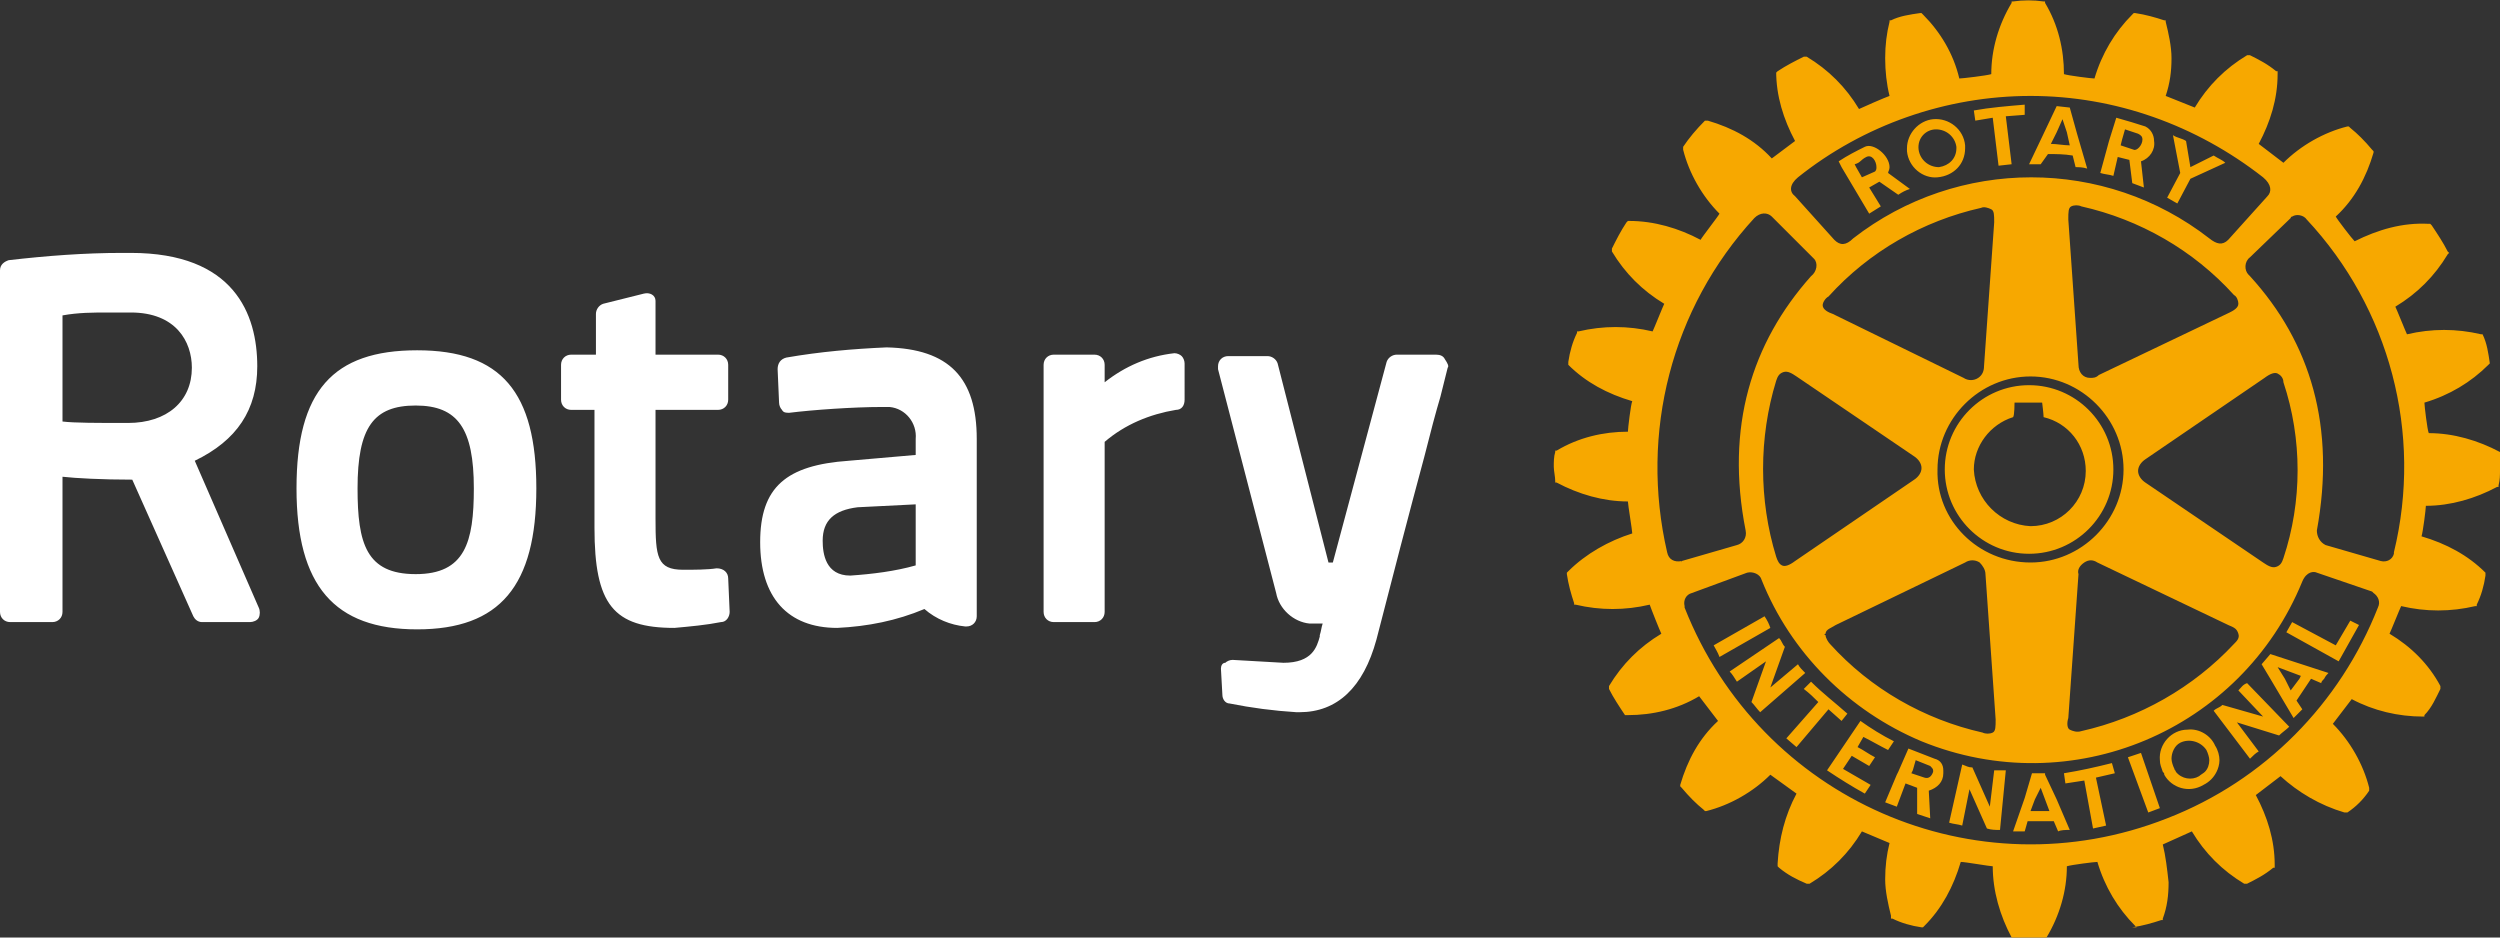
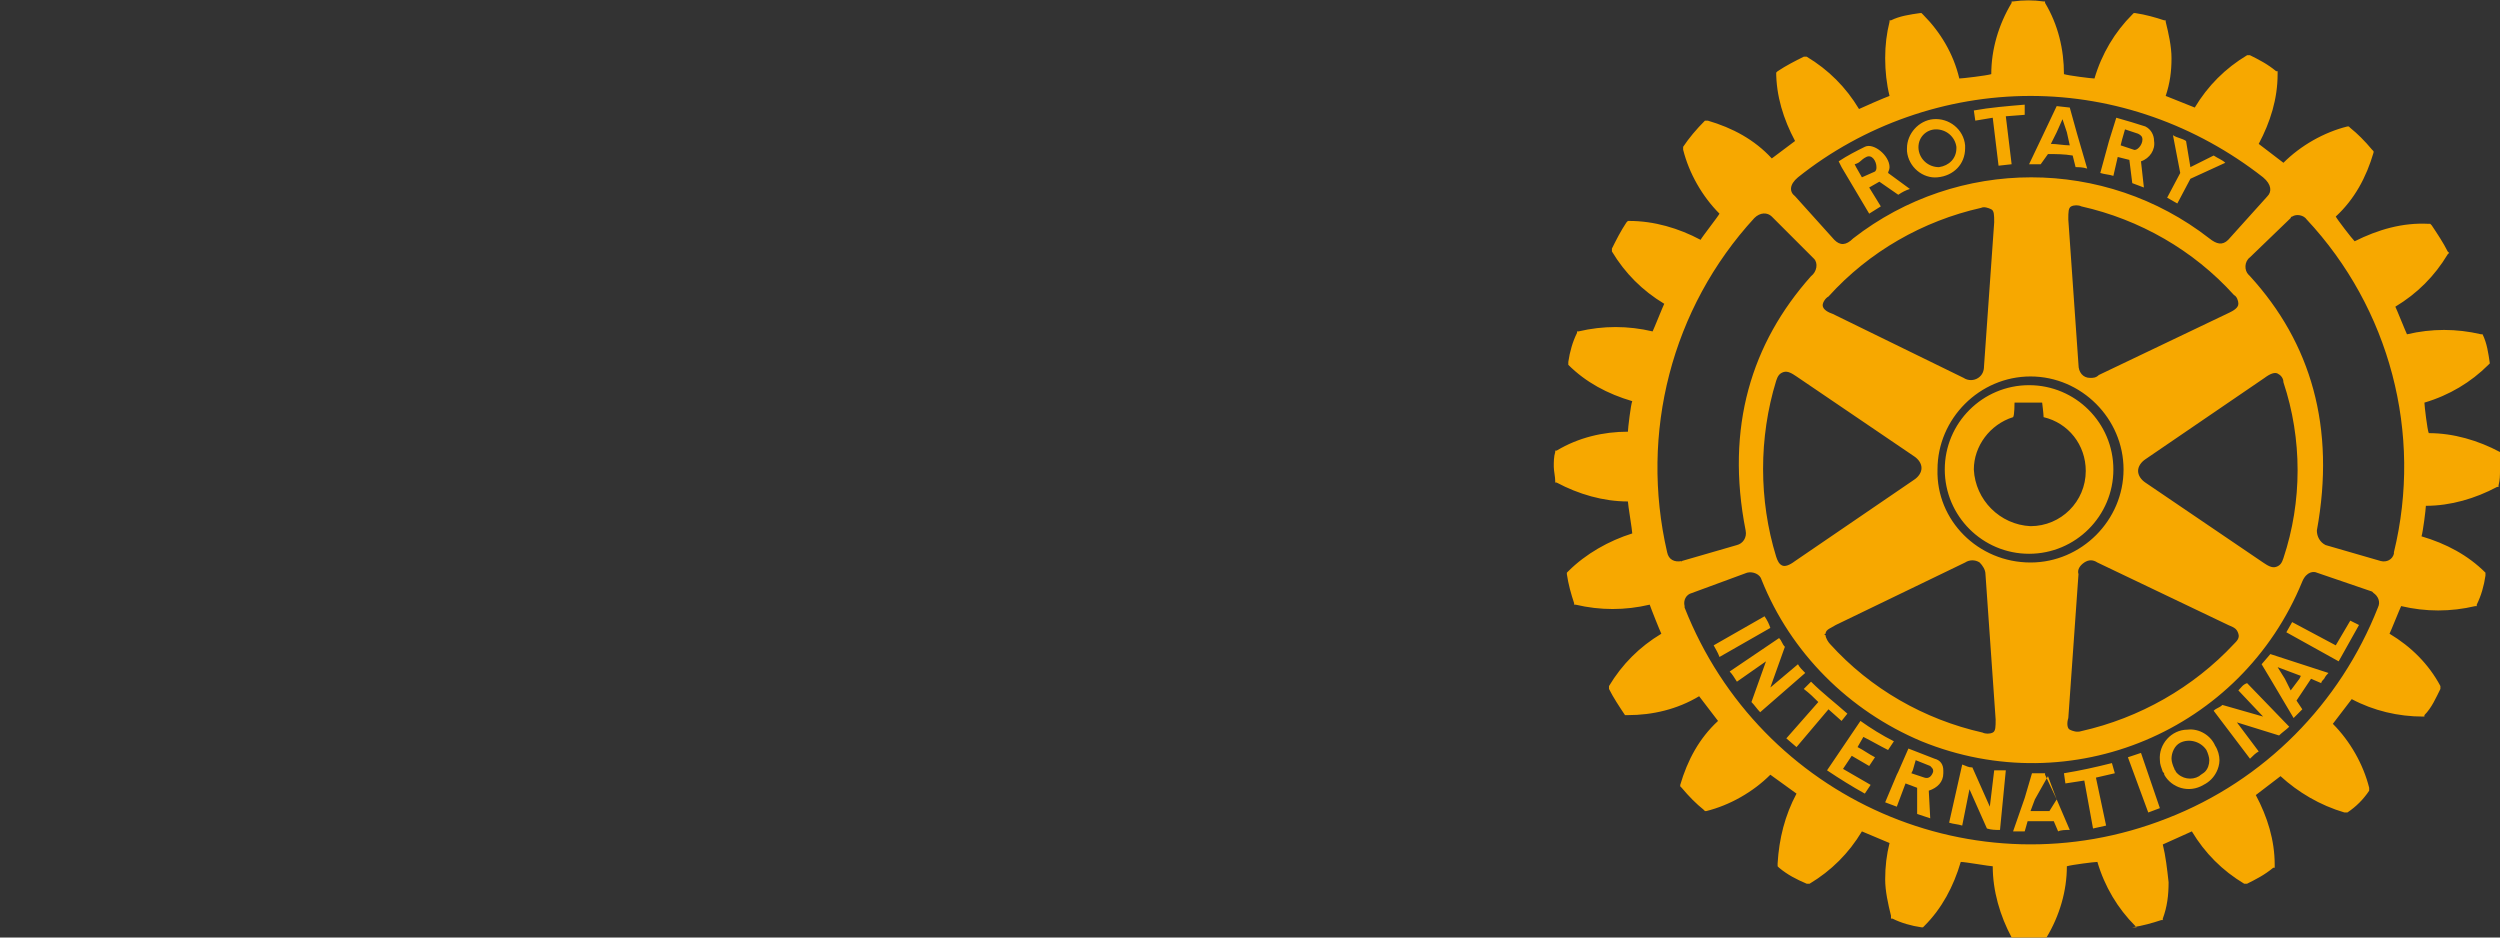
<svg xmlns="http://www.w3.org/2000/svg" version="1.1" id="レイヤー_1" x="0px" y="0px" viewBox="0 0 172 64.5" style="enable-background:new 0 0 172 64.5;" xml:space="preserve">
  <rect x="0" y="0" width="172" height="64.5" fill="#333333" stroke="none" />
  <style type="text/css">
	.st0{fill:#FFFFFF;}
	.st1{fill:#F7A800;}
</style>
-   <path class="st0" d="M50.1,39.8l0.1,2.3c0,0.3-0.2,0.7-0.6,0.7c-1,0.2-2.1,0.3-3.2,0.4c-4.2,0-5.5-1.6-5.5-6.9v-8.1h-1.6  c-0.4,0-0.7-0.3-0.7-0.7v0v-2.4c0-0.4,0.3-0.7,0.7-0.7c0,0,0,0,0,0H41v-2.8c0-0.3,0.2-0.6,0.5-0.7l2.8-0.7c0.4-0.1,0.8,0.1,0.8,0.5  c0,0.1,0,0.1,0,0.2v3.5h4.3c0.4,0,0.7,0.3,0.7,0.7c0,0,0,0,0,0v2.4c0,0.4-0.3,0.7-0.7,0.7l0,0h-4.3v7.5c0,2.6,0.1,3.5,1.9,3.5  c0.7,0,1.7,0,2.3-0.1C49.8,39.1,50.1,39.4,50.1,39.8 M36.9,33.6c0,6.7-2.5,9.7-8.2,9.7s-8.3-3-8.3-9.7s2.5-9.5,8.3-9.5  S36.9,27,36.9,33.6 M32.6,33.6c0-4.1-1.1-5.7-4-5.7s-4,1.5-4,5.7c0,3.8,0.6,5.9,4,5.9S32.6,37.3,32.6,33.6 M99.4,24.7  c-0.1-0.2-0.3-0.3-0.6-0.3h-2.7c-0.3,0-0.6,0.2-0.7,0.5l-3.7,13.8h-0.3L87.9,25c-0.1-0.3-0.4-0.5-0.7-0.5h-2.7  c-0.4,0-0.7,0.3-0.7,0.7c0,0.1,0,0.1,0,0.2l4,15.4c0.2,1.1,1.2,2,2.3,2.1H91c-0.1,0.3-0.1,0.5-0.2,0.8v0.1c-0.2,0.7-0.5,1.8-2.5,1.8  l-3.5-0.2c-0.2,0-0.4,0.1-0.5,0.2C84.1,45.6,84,45.8,84,46l0.1,1.8c0,0.3,0.2,0.6,0.5,0.6c1.5,0.3,3,0.5,4.6,0.6h0.2  c2.6,0,4.4-1.7,5.3-5c1-3.9,2.3-8.9,3.3-12.6c0.4-1.6,0.8-3.1,1.1-4.1l0.5-2C99.7,25.2,99.6,25,99.4,24.7 M17.8,41.8  c0.1,0.2,0.1,0.5,0,0.7c-0.1,0.2-0.4,0.3-0.6,0.3h-3.3c-0.3,0-0.5-0.2-0.6-0.4L9.1,33c-2.1,0-3.9-0.1-4.8-0.2v9.3  c0,0.4-0.3,0.7-0.7,0.7c0,0,0,0,0,0H0.7c-0.4,0-0.7-0.3-0.7-0.7h0V18.6c0-0.4,0.3-0.6,0.6-0.7c2.6-0.3,5.2-0.5,7.8-0.5H9  c7.1,0,8.7,4.2,8.7,7.8c0,3-1.4,5.1-4.3,6.5L17.8,41.8z M9,21.5H7.5c-1.1,0-2.1,0-3.2,0.2V29c0.8,0.1,2.4,0.1,4.5,0.1  c2.7,0,4.4-1.5,4.4-3.8C13.2,23.5,12.1,21.5,9,21.5 M67.2,30.2v12.2c0,0.4-0.3,0.7-0.7,0.7c0,0-0.1,0-0.1,0c-1-0.1-2-0.5-2.8-1.2  c-1.9,0.8-3.9,1.2-6,1.3c-3.4,0-5.3-2.1-5.3-5.9s1.8-5.3,6.1-5.6l4.6-0.4v-1.1c0.1-1.1-0.7-2.1-1.8-2.2c-0.2,0-0.3,0-0.5,0  c-2,0-4.8,0.2-6.4,0.4c-0.2,0-0.4,0-0.5-0.2c-0.1-0.1-0.2-0.3-0.2-0.5l-0.1-2.3c0-0.4,0.2-0.7,0.6-0.8c2.3-0.4,4.6-0.6,6.9-0.7  C65.3,24,67.2,26,67.2,30.2 M59,34.9c-1.6,0.2-2.4,0.9-2.4,2.3c0,0.9,0.2,2.4,1.9,2.4c1.5-0.1,3.1-0.3,4.5-0.7v-4.2L59,34.9z   M80.8,24.3c-1.8,0.2-3.4,0.9-4.8,2v-1.2c0-0.4-0.3-0.7-0.7-0.7c0,0,0,0,0,0h-2.8c-0.4,0-0.7,0.3-0.7,0.7c0,0,0,0,0,0v17  c0,0.4,0.3,0.7,0.7,0.7h2.8c0.4,0,0.7-0.3,0.7-0.7V30.4c1.4-1.2,3.1-1.9,4.9-2.2c0.4,0,0.6-0.3,0.6-0.7V25c0-0.2-0.1-0.4-0.2-0.5  C81.2,24.4,81,24.3,80.8,24.3" />
-   <path class="st1" d="M125.8,48.8l-2.2,2.6l-0.7-0.6l2.2-2.5c-0.3-0.3-0.6-0.6-1-0.9l0.5-0.5c0.8,0.8,1.6,1.4,2.5,2.2l-0.4,0.5  L125.8,48.8 M121.4,42.4l-3.5,2c0.1,0.2,0.3,0.5,0.4,0.8l3.5-2C121.7,42.9,121.6,42.7,121.4,42.4 M123.7,45.7l-1.9,1.6l1-2.8  c-0.2-0.2-0.2-0.4-0.4-0.6l-3.4,2.3c0.2,0.2,0.3,0.4,0.5,0.7l2-1.4l-1,2.8c0.2,0.2,0.4,0.5,0.6,0.7l3.1-2.7  C124,46.1,123.8,45.9,123.7,45.7 M128.2,50.7c0.6,0.3,1.1,0.6,1.7,0.9l0.4-0.6c-0.8-0.4-1.6-0.9-2.3-1.4l-2.3,3.4  c0.9,0.6,1.7,1.1,2.6,1.6l0.4-0.6l-1.9-1.1l0.6-0.9l1.2,0.7l0.4-0.6c-0.4-0.2-0.8-0.5-1.2-0.7L128.2,50.7z M139.6,38.1  c-3.2,0-5.8-2.6-5.8-5.8s2.6-5.8,5.8-5.8s5.8,2.6,5.8,5.8c0,0,0,0,0,0C145.4,35.5,142.8,38.1,139.6,38.1 M139.7,36.2  c2.1,0,3.8-1.7,3.8-3.8c0-1.8-1.2-3.3-2.9-3.7c0-0.2-0.1-1-0.1-1h-1.9c0,0,0,0.9-0.1,1c-1.6,0.5-2.7,2-2.7,3.6  C135.9,34.4,137.6,36.1,139.7,36.2 M131.2,10.4v-0.2c0-1,0.8-1.9,1.8-2c1.1-0.1,2.1,0.7,2.2,1.8c0,0,0,0,0,0v0.2  c0,1.1-0.8,1.9-1.9,2C132.3,12.3,131.3,11.5,131.2,10.4C131.2,10.4,131.2,10.3,131.2,10.4 M132,10.3c0.1,0.7,0.7,1.2,1.4,1.2  c0,0,0,0,0,0c0.7-0.1,1.2-0.6,1.2-1.3c0,0,0-0.1,0-0.1c-0.1-0.7-0.7-1.2-1.4-1.2c0,0,0,0,0,0C132.5,8.9,131.9,9.5,132,10.3  C132,10.2,132,10.2,132,10.3L132,10.3z M140.4,11.3h-0.8l1-2.1l0.9-1.9l0.9,0.1l0.5,1.8l0.7,2.4c-0.3-0.1-0.6-0.1-0.8-0.1l-0.2-0.8  c-0.6-0.1-1.1-0.1-1.7-0.1L140.4,11.3z M141.1,9.9c0.4,0,0.9,0.1,1.3,0.1l-0.2-0.9l-0.3-0.9l-0.4,0.9L141.1,9.9z M137.1,8.1l0.4,3.3  l0.9-0.1L138,8l1.3-0.1V7.2c-1.2,0.1-2.4,0.2-3.5,0.4l0.1,0.7L137.1,8.1z M137.2,53l-0.3,2.5l-1.2-2.7c-0.3,0-0.4-0.1-0.7-0.2  l-0.9,4c0.3,0.1,0.6,0.1,0.9,0.2l0.5-2.5l1.2,2.7c0.3,0.1,0.6,0.1,0.9,0.1L138,53C137.7,53,137.5,53,137.2,53 M160.7,44.4l-3-1.6  l-0.4,0.7l3.6,2l1.4-2.5l-0.6-0.3L160.7,44.4z M156.2,45l4,1.3c-0.1,0.1-0.2,0.2-0.3,0.4c-0.1,0.1-0.2,0.2-0.2,0.3l-0.7-0.3l-1,1.5  l0.4,0.6c-0.2,0.2-0.4,0.4-0.6,0.6l-1.6-2.7l-0.6-1L156.2,45z M156.7,45.9l0.5,0.8l0.4,0.8l0.6-0.8l0.1-0.2L156.7,45.9z M152.4,51.3  c0.2,0.3,0.3,0.7,0.3,1c0,0.3-0.1,0.6-0.2,0.8c-0.2,0.4-0.5,0.7-0.9,0.9c-1,0.6-2.2,0.2-2.7-0.7c0,0,0,0,0,0c0-0.1,0-0.1-0.1-0.2  c-0.1-0.3-0.2-0.5-0.2-0.8c-0.1-1.1,0.8-2.1,1.9-2.1C151.3,50.1,152.1,50.6,152.4,51.3 M152,52.3c0-0.2-0.1-0.5-0.2-0.7  c-0.4-0.6-1.2-0.8-1.8-0.5c-0.4,0.2-0.6,0.7-0.6,1.1c0,0.2,0.1,0.5,0.2,0.7c0,0.1,0.1,0.1,0.1,0.2c0.4,0.5,1.1,0.6,1.6,0.3  c0.1-0.1,0.3-0.2,0.4-0.3C151.9,52.9,152,52.6,152,52.3 M154,47.5l1.7,1.8l-2.8-0.8c-0.2,0.2-0.4,0.2-0.6,0.4l2.5,3.3  c0.2-0.2,0.4-0.4,0.6-0.5l-1.5-2l2.9,0.9c0.2-0.2,0.5-0.4,0.7-0.6l-2.9-3C154.3,47.1,154.2,47.3,154,47.5 M172,32.3  c0,0.4,0,0.7-0.1,1.1v0.1h-0.1c-1.5,0.8-3.2,1.3-4.9,1.3c0,0.2-0.2,1.8-0.3,2.1c1.7,0.5,3.2,1.3,4.4,2.5v0.1v0.1  c-0.1,0.7-0.3,1.4-0.6,2v0.1h-0.1c-1.7,0.4-3.4,0.4-5.1,0c-0.1,0.2-0.7,1.7-0.8,1.9c1.5,0.9,2.7,2.1,3.5,3.6v0.1v0.1  c-0.3,0.6-0.6,1.3-1.1,1.8v0.1h-0.1c-1.7,0-3.4-0.4-4.9-1.2l-1.3,1.7c1.2,1.2,2.1,2.8,2.5,4.4v0.1v0.1c-0.4,0.6-0.9,1.1-1.5,1.5  h-0.1h-0.1c-1.7-0.5-3.2-1.4-4.4-2.5l-1.7,1.3c0.8,1.5,1.3,3.1,1.3,4.8v0.2l-0.1,0c-0.6,0.5-1.2,0.8-1.8,1.1h-0.1h-0.1  c-1.5-0.9-2.7-2.1-3.6-3.6l-2,0.9c0.2,0.8,0.3,1.7,0.4,2.6c0,0.9-0.1,1.7-0.4,2.5v0.1h-0.1c-0.6,0.2-1.3,0.4-2,0.5H147l-0.1-0.1  c-1.2-1.2-2.1-2.7-2.6-4.4c-0.2,0-1.8,0.2-2.1,0.3c0,1.7-0.5,3.4-1.4,4.9v0.1h-0.1c-0.7,0.1-1.4,0.1-2.1,0h-0.1l-0.1-0.1  c-0.8-1.5-1.3-3.2-1.3-4.9c-0.2,0-1.9-0.3-2.2-0.3c-0.5,1.7-1.3,3.2-2.5,4.4l-0.1,0.1h-0.1c-0.7-0.1-1.4-0.3-2-0.6h-0.1V63  c-0.2-0.8-0.4-1.7-0.4-2.5c0-0.9,0.1-1.7,0.3-2.5l-1.9-0.8c-0.9,1.5-2.1,2.7-3.6,3.6h-0.1h-0.1c-0.7-0.3-1.3-0.6-1.9-1.1l-0.1-0.1  v-0.2c0.1-1.7,0.5-3.3,1.3-4.8l-1.8-1.3c-1.2,1.2-2.8,2.1-4.4,2.5h-0.1l-0.1-0.1c-0.5-0.4-1-0.9-1.5-1.5l-0.1-0.1v-0.1  c0.5-1.7,1.3-3.2,2.6-4.4l-1.3-1.7c-1.5,0.9-3.2,1.3-4.9,1.3h-0.1l-0.1,0c-0.4-0.6-0.8-1.2-1.1-1.8v-0.1v-0.1  c0.9-1.5,2.1-2.7,3.6-3.6c-0.1-0.2-0.7-1.7-0.8-2c-1.7,0.4-3.4,0.4-5.1,0h-0.1v-0.1c-0.2-0.6-0.4-1.3-0.5-2v-0.1l0.1-0.1  c1.2-1.2,2.8-2.1,4.4-2.6c0-0.2-0.3-2-0.3-2.2c-1.7,0-3.4-0.5-4.9-1.3h-0.1v-0.1c0-0.3-0.1-0.7-0.1-1c0-0.3,0-0.7,0.1-1v-0.1h0.1  c1.5-0.9,3.2-1.3,4.9-1.3c0-0.2,0.2-1.9,0.3-2.1c-1.7-0.5-3.2-1.3-4.4-2.5v-0.1v-0.1c0.1-0.7,0.3-1.4,0.6-2v-0.1h0.1  c1.7-0.4,3.4-0.4,5.1,0c0.1-0.2,0.7-1.7,0.8-1.9c-1.5-0.9-2.7-2.1-3.6-3.6v-0.1v-0.1c0.3-0.6,0.6-1.2,1-1.8l0.1-0.1h0.1  c1.7,0,3.4,0.5,4.9,1.3c0.1-0.2,1.2-1.6,1.3-1.8c-1.2-1.2-2.1-2.8-2.5-4.4v-0.1v-0.1c0.4-0.6,0.9-1.2,1.5-1.8h0.1h0.1  c1.7,0.5,3.2,1.3,4.4,2.6l1.6-1.2c-0.8-1.5-1.3-3.1-1.3-4.8V5l0.1-0.1c0.6-0.4,1.2-0.7,1.8-1h0.1h0.1c1.5,0.9,2.7,2.1,3.6,3.6  c0.2-0.1,1.8-0.8,2.1-0.9c-0.2-0.8-0.3-1.7-0.3-2.6c0-0.9,0.1-1.7,0.3-2.5V1.4h0.1c0.6-0.3,1.3-0.4,2-0.5h0.1l0.1,0.1  c1.2,1.2,2.1,2.7,2.5,4.4c0.2,0,1.9-0.2,2.2-0.3c0-1.7,0.5-3.4,1.4-4.9V0.1h0.1c0.7-0.1,1.4-0.1,2.1,0h0.1v0.1  c0.9,1.5,1.3,3.2,1.3,4.9c0.3,0.1,1.9,0.3,2.1,0.3c0.5-1.7,1.4-3.2,2.6-4.4l0.1-0.1h0.1c0.7,0.1,1.4,0.3,2,0.5h0.1v0.1  c0.2,0.8,0.4,1.7,0.4,2.5c0,0.9-0.1,1.7-0.4,2.6l2,0.8c0.9-1.5,2.1-2.7,3.6-3.6h0.1h0.1c0.6,0.3,1.2,0.6,1.8,1.1h0.1v0.2  c0,1.7-0.5,3.3-1.3,4.8l1.7,1.3c1.2-1.2,2.8-2.1,4.4-2.5h0.1l0.1,0.1c0.5,0.4,1,0.9,1.5,1.5l0.1,0.1v0.1c-0.5,1.7-1.3,3.2-2.6,4.4  c0.1,0.2,1.1,1.5,1.3,1.7c1.6-0.8,3.3-1.3,5.1-1.2h0.1l0.1,0.1c0.4,0.6,0.8,1.2,1.1,1.8l0.1,0.1l-0.1,0.1c-0.9,1.5-2.1,2.7-3.6,3.6  c0.1,0.2,0.7,1.7,0.8,1.9c1.7-0.4,3.4-0.4,5.1,0h0.1V23c0.3,0.6,0.4,1.3,0.5,2V25l-0.1,0.1c-1.2,1.2-2.7,2.1-4.4,2.6  c0,0.2,0.2,1.9,0.3,2.1c1.7,0,3.4,0.5,4.9,1.3l0.1,0v0.1C172,31.6,172,32,172,32.3 M123.5,13.5l2.7,3c0.4,0.4,0.8,0.4,1.3-0.1  c7.2-5.6,17.3-5.6,24.5,0c0.5,0.4,0.9,0.5,1.3,0.1l2.7-3c0.3-0.3,0.3-0.8-0.3-1.3c-4.6-3.6-10.2-5.6-16-5.6c-5.8,0-11.5,2-16,5.6  C123.1,12.7,123.1,13.2,123.5,13.5 M123.6,25.9c-0.3-0.2-0.6-0.4-0.9-0.3s-0.4,0.3-0.5,0.6c-1.2,3.9-1.2,8.2,0,12.1  c0.1,0.3,0.2,0.5,0.4,0.6s0.5,0,0.9-0.3l8.2-5.6c0.3-0.2,0.5-0.5,0.5-0.8c0-0.3-0.2-0.6-0.5-0.8L123.6,25.9z M125.4,21  c0,0.3,0.4,0.5,0.7,0.6l9,4.4c0.3,0.2,0.7,0.2,1,0c0.3-0.2,0.4-0.5,0.4-0.8l0.7-9.9c0-0.5,0-0.8-0.2-0.9c-0.2-0.1-0.5-0.2-0.7-0.1  c-4,0.9-7.7,3-10.5,6.1C125.6,20.5,125.4,20.8,125.4,21 M125.6,43.7c0,0.2,0.2,0.5,0.3,0.6c2.8,3.1,6.5,5.2,10.5,6.1  c0.2,0.1,0.5,0.1,0.7,0c0.2-0.1,0.2-0.4,0.2-0.9l-0.7-10c0-0.3-0.2-0.6-0.4-0.8c-0.3-0.2-0.7-0.2-1,0l-8.9,4.3  c-0.3,0.2-0.7,0.3-0.7,0.6C125.5,43.6,125.5,43.7,125.6,43.7 M139.7,38.7c3.5,0,6.4-2.9,6.4-6.4s-2.9-6.4-6.4-6.4  c-3.5,0-6.4,2.9-6.4,6.4v0C133.2,35.8,136.1,38.7,139.7,38.7C139.6,38.7,139.7,38.7,139.7,38.7 M142.4,50.2c0.2,0.1,0.5,0.2,0.8,0.1  c4-0.9,7.7-3,10.5-6c0.2-0.2,0.4-0.4,0.3-0.7s-0.2-0.4-0.7-0.6l-9-4.3c-0.3-0.2-0.6-0.2-0.9,0c-0.3,0.2-0.5,0.5-0.4,0.8l-0.7,9.9  C142.2,49.7,142.2,50.1,142.4,50.2 M155.7,38.7c0.3,0.2,0.6,0.4,0.9,0.3s0.4-0.3,0.5-0.6c1.3-3.9,1.3-8.2,0-12.1  c0-0.3-0.2-0.5-0.4-0.6c-0.2-0.1-0.5,0-0.9,0.3l-8.2,5.6c-0.3,0.2-0.5,0.5-0.5,0.8c0,0.3,0.2,0.6,0.5,0.8L155.7,38.7z M154,20.9  c0-0.2-0.1-0.5-0.3-0.6c-2.8-3.1-6.5-5.2-10.5-6.1c-0.2-0.1-0.5-0.1-0.7,0c-0.2,0.1-0.2,0.4-0.2,0.9l0.7,10c0,0.5,0.3,0.9,0.8,0.9  c0.2,0,0.4,0,0.6-0.2l9-4.3C153.6,21.4,154,21.2,154,20.9C154,20.9,154,20.9,154,20.9 M115.7,38.6l3.8-1.1c0.4-0.1,0.7-0.5,0.6-1  c-1.4-7.1,0.4-12.9,4.5-17.5c0.4-0.3,0.5-0.9,0.2-1.2c0,0-0.1-0.1-0.1-0.1l-2.8-2.8c-0.3-0.3-0.8-0.3-1.2,0.1  c-5.7,6.2-7.9,14.8-6,23C114.8,38.5,115.2,38.7,115.7,38.6C115.6,38.7,115.7,38.7,115.7,38.6 M163.2,40.7l-3.8-1.3  c-0.2-0.1-0.7-0.1-1,0.6c-4.2,10.3-15.9,15.2-26.2,11c-5-2.1-9-6.1-11-11.1c-0.1-0.4-0.6-0.6-1-0.5c0,0,0,0,0,0l-3.8,1.4  c-0.4,0.1-0.6,0.5-0.5,0.9c0,0,0,0.1,0,0.1c5.2,13.2,20,19.7,33.2,14.5c6.7-2.6,11.9-7.9,14.5-14.5c0.2-0.4,0-0.8-0.3-1  C163.2,40.7,163.2,40.7,163.2,40.7 M158.7,15.1c-0.2-0.3-0.7-0.4-1-0.2c-0.1,0-0.1,0.1-0.1,0.1l-2.8,2.7c-0.4,0.3-0.4,0.9-0.1,1.2  c0,0,0.1,0.1,0.1,0.1c4.2,4.6,5.9,10.4,4.6,17.5c0,0.4,0.2,0.8,0.6,1l3.8,1.1c0.4,0.1,0.8-0.1,0.9-0.5c0,0,0-0.1,0-0.1  C166.7,29.8,164.4,21.2,158.7,15.1 M149.8,14l0.9-1.7l2.4-1.1c-0.2-0.2-0.5-0.3-0.8-0.5l-1.6,0.8l-0.3-1.8c-0.3-0.2-0.6-0.2-0.9-0.4  l0.5,2.6l-0.9,1.7L149.8,14z M145.3,52.5c-1.2,0.3-2.1,0.5-3.3,0.7l0.1,0.7l1.3-0.2l0.6,3.3l0.9-0.2l-0.7-3.3l1.3-0.3L145.3,52.5z   M133.7,53v0.2c0,0.6-0.4,1-1,1.2l0.1,1.9c-0.3-0.1-0.6-0.2-0.9-0.3v-1.8l-0.8-0.3l-0.6,1.6c-0.3-0.1-0.5-0.2-0.8-0.3l0.8-1.9  l0.1-0.2l0.7-1.6l1.8,0.7C133.5,52.3,133.7,52.6,133.7,53 M133,53c0-0.1-0.1-0.2-0.2-0.3l-1-0.4l-0.2,0.7l-0.1,0.2l0,0l0.9,0.3  c0.3,0.1,0.5-0.1,0.6-0.4C133,53.2,133,53.1,133,53 M145.4,12.1c-0.3-0.1-0.6-0.1-0.9-0.2l0.6-2.2l0.5-1.6c0.7,0.2,1.4,0.4,2,0.6  c0.4,0.2,0.6,0.6,0.6,1c0.1,0.6-0.3,1.2-0.9,1.4l0.2,1.8l-0.8-0.3l-0.2-1.6l-0.8-0.2L145.4,12.1z M145.9,10l0.9,0.3  c0.2,0.1,0.6-0.3,0.6-0.7c0-0.2-0.1-0.3-0.3-0.4c-0.3-0.1-0.6-0.2-0.9-0.3L146,9.6L145.9,10z M141.5,55l0.9,2.1  c-0.3,0-0.6,0-0.8,0.1l-0.3-0.7h-1.8l-0.2,0.7c-0.3,0-0.5,0-0.8,0l0.8-2.3l0.5-1.7v0h0.9v0.1L141.5,55z M141,55.8l-0.3-0.8l-0.3-0.8  L140,55l-0.3,0.8L141,55.8z M146.4,52.1l1.4,3.8c0.3-0.1,0.5-0.2,0.8-0.3l-1.3-3.8L146.4,52.1 M126.7,11.5l-0.2-0.4  c0.6-0.4,1.2-0.7,1.8-1c0.6-0.3,1.7,0.6,1.7,1.4c0,0.2-0.1,0.3-0.1,0.4l1.5,1.1c-0.3,0.1-0.5,0.2-0.8,0.4l-1.3-0.9l-0.7,0.4l0.8,1.3  c-0.3,0.2-0.5,0.3-0.8,0.5L126.7,11.5z M127.6,11.3l0.1,0.2l0.4,0.7l0.9-0.4c0.1-0.1,0.1-0.2,0.1-0.3c0-0.4-0.3-0.9-0.7-0.7  S128,11.2,127.6,11.3" />
+   <path class="st1" d="M125.8,48.8l-2.2,2.6l-0.7-0.6l2.2-2.5c-0.3-0.3-0.6-0.6-1-0.9l0.5-0.5c0.8,0.8,1.6,1.4,2.5,2.2l-0.4,0.5  L125.8,48.8 M121.4,42.4l-3.5,2c0.1,0.2,0.3,0.5,0.4,0.8l3.5-2C121.7,42.9,121.6,42.7,121.4,42.4 M123.7,45.7l-1.9,1.6l1-2.8  c-0.2-0.2-0.2-0.4-0.4-0.6l-3.4,2.3c0.2,0.2,0.3,0.4,0.5,0.7l2-1.4l-1,2.8c0.2,0.2,0.4,0.5,0.6,0.7l3.1-2.7  C124,46.1,123.8,45.9,123.7,45.7 M128.2,50.7c0.6,0.3,1.1,0.6,1.7,0.9l0.4-0.6c-0.8-0.4-1.6-0.9-2.3-1.4l-2.3,3.4  c0.9,0.6,1.7,1.1,2.6,1.6l0.4-0.6l-1.9-1.1l0.6-0.9l1.2,0.7l0.4-0.6c-0.4-0.2-0.8-0.5-1.2-0.7L128.2,50.7z M139.6,38.1  c-3.2,0-5.8-2.6-5.8-5.8s2.6-5.8,5.8-5.8s5.8,2.6,5.8,5.8c0,0,0,0,0,0C145.4,35.5,142.8,38.1,139.6,38.1 M139.7,36.2  c2.1,0,3.8-1.7,3.8-3.8c0-1.8-1.2-3.3-2.9-3.7c0-0.2-0.1-1-0.1-1h-1.9c0,0,0,0.9-0.1,1c-1.6,0.5-2.7,2-2.7,3.6  C135.9,34.4,137.6,36.1,139.7,36.2 M131.2,10.4v-0.2c0-1,0.8-1.9,1.8-2c1.1-0.1,2.1,0.7,2.2,1.8c0,0,0,0,0,0v0.2  c0,1.1-0.8,1.9-1.9,2C132.3,12.3,131.3,11.5,131.2,10.4C131.2,10.4,131.2,10.3,131.2,10.4 M132,10.3c0.1,0.7,0.7,1.2,1.4,1.2  c0,0,0,0,0,0c0.7-0.1,1.2-0.6,1.2-1.3c0,0,0-0.1,0-0.1c-0.1-0.7-0.7-1.2-1.4-1.2c0,0,0,0,0,0C132.5,8.9,131.9,9.5,132,10.3  C132,10.2,132,10.2,132,10.3L132,10.3z M140.4,11.3h-0.8l1-2.1l0.9-1.9l0.9,0.1l0.5,1.8l0.7,2.4c-0.3-0.1-0.6-0.1-0.8-0.1l-0.2-0.8  c-0.6-0.1-1.1-0.1-1.7-0.1L140.4,11.3z M141.1,9.9c0.4,0,0.9,0.1,1.3,0.1l-0.2-0.9l-0.3-0.9l-0.4,0.9L141.1,9.9z M137.1,8.1l0.4,3.3  l0.9-0.1L138,8l1.3-0.1V7.2c-1.2,0.1-2.4,0.2-3.5,0.4l0.1,0.7L137.1,8.1z M137.2,53l-0.3,2.5l-1.2-2.7c-0.3,0-0.4-0.1-0.7-0.2  l-0.9,4c0.3,0.1,0.6,0.1,0.9,0.2l0.5-2.5l1.2,2.7c0.3,0.1,0.6,0.1,0.9,0.1L138,53C137.7,53,137.5,53,137.2,53 M160.7,44.4l-3-1.6  l-0.4,0.7l3.6,2l1.4-2.5l-0.6-0.3L160.7,44.4z M156.2,45l4,1.3c-0.1,0.1-0.2,0.2-0.3,0.4c-0.1,0.1-0.2,0.2-0.2,0.3l-0.7-0.3l-1,1.5  l0.4,0.6c-0.2,0.2-0.4,0.4-0.6,0.6l-1.6-2.7l-0.6-1L156.2,45z M156.7,45.9l0.5,0.8l0.4,0.8l0.6-0.8l0.1-0.2L156.7,45.9z M152.4,51.3  c0.2,0.3,0.3,0.7,0.3,1c0,0.3-0.1,0.6-0.2,0.8c-0.2,0.4-0.5,0.7-0.9,0.9c-1,0.6-2.2,0.2-2.7-0.7c0,0,0,0,0,0c0-0.1,0-0.1-0.1-0.2  c-0.1-0.3-0.2-0.5-0.2-0.8c-0.1-1.1,0.8-2.1,1.9-2.1C151.3,50.1,152.1,50.6,152.4,51.3 M152,52.3c0-0.2-0.1-0.5-0.2-0.7  c-0.4-0.6-1.2-0.8-1.8-0.5c-0.4,0.2-0.6,0.7-0.6,1.1c0,0.2,0.1,0.5,0.2,0.7c0,0.1,0.1,0.1,0.1,0.2c0.4,0.5,1.1,0.6,1.6,0.3  c0.1-0.1,0.3-0.2,0.4-0.3C151.9,52.9,152,52.6,152,52.3 M154,47.5l1.7,1.8l-2.8-0.8c-0.2,0.2-0.4,0.2-0.6,0.4l2.5,3.3  c0.2-0.2,0.4-0.4,0.6-0.5l-1.5-2l2.9,0.9c0.2-0.2,0.5-0.4,0.7-0.6l-2.9-3C154.3,47.1,154.2,47.3,154,47.5 M172,32.3  c0,0.4,0,0.7-0.1,1.1v0.1h-0.1c-1.5,0.8-3.2,1.3-4.9,1.3c0,0.2-0.2,1.8-0.3,2.1c1.7,0.5,3.2,1.3,4.4,2.5v0.1v0.1  c-0.1,0.7-0.3,1.4-0.6,2v0.1h-0.1c-1.7,0.4-3.4,0.4-5.1,0c-0.1,0.2-0.7,1.7-0.8,1.9c1.5,0.9,2.7,2.1,3.5,3.6v0.1v0.1  c-0.3,0.6-0.6,1.3-1.1,1.8v0.1h-0.1c-1.7,0-3.4-0.4-4.9-1.2l-1.3,1.7c1.2,1.2,2.1,2.8,2.5,4.4v0.1v0.1c-0.4,0.6-0.9,1.1-1.5,1.5  h-0.1h-0.1c-1.7-0.5-3.2-1.4-4.4-2.5l-1.7,1.3c0.8,1.5,1.3,3.1,1.3,4.8v0.2l-0.1,0c-0.6,0.5-1.2,0.8-1.8,1.1h-0.1h-0.1  c-1.5-0.9-2.7-2.1-3.6-3.6l-2,0.9c0.2,0.8,0.3,1.7,0.4,2.6c0,0.9-0.1,1.7-0.4,2.5v0.1h-0.1c-0.6,0.2-1.3,0.4-2,0.5H147l-0.1-0.1  c-1.2-1.2-2.1-2.7-2.6-4.4c-0.2,0-1.8,0.2-2.1,0.3c0,1.7-0.5,3.4-1.4,4.9v0.1h-0.1c-0.7,0.1-1.4,0.1-2.1,0h-0.1l-0.1-0.1  c-0.8-1.5-1.3-3.2-1.3-4.9c-0.2,0-1.9-0.3-2.2-0.3c-0.5,1.7-1.3,3.2-2.5,4.4l-0.1,0.1h-0.1c-0.7-0.1-1.4-0.3-2-0.6h-0.1V63  c-0.2-0.8-0.4-1.7-0.4-2.5c0-0.9,0.1-1.7,0.3-2.5l-1.9-0.8c-0.9,1.5-2.1,2.7-3.6,3.6h-0.1h-0.1c-0.7-0.3-1.3-0.6-1.9-1.1l-0.1-0.1  v-0.2c0.1-1.7,0.5-3.3,1.3-4.8l-1.8-1.3c-1.2,1.2-2.8,2.1-4.4,2.5h-0.1l-0.1-0.1c-0.5-0.4-1-0.9-1.5-1.5l-0.1-0.1v-0.1  c0.5-1.7,1.3-3.2,2.6-4.4l-1.3-1.7c-1.5,0.9-3.2,1.3-4.9,1.3h-0.1l-0.1,0c-0.4-0.6-0.8-1.2-1.1-1.8v-0.1v-0.1  c0.9-1.5,2.1-2.7,3.6-3.6c-0.1-0.2-0.7-1.7-0.8-2c-1.7,0.4-3.4,0.4-5.1,0h-0.1v-0.1c-0.2-0.6-0.4-1.3-0.5-2v-0.1l0.1-0.1  c1.2-1.2,2.8-2.1,4.4-2.6c0-0.2-0.3-2-0.3-2.2c-1.7,0-3.4-0.5-4.9-1.3h-0.1v-0.1c0-0.3-0.1-0.7-0.1-1c0-0.3,0-0.7,0.1-1v-0.1h0.1  c1.5-0.9,3.2-1.3,4.9-1.3c0-0.2,0.2-1.9,0.3-2.1c-1.7-0.5-3.2-1.3-4.4-2.5v-0.1v-0.1c0.1-0.7,0.3-1.4,0.6-2v-0.1h0.1  c1.7-0.4,3.4-0.4,5.1,0c0.1-0.2,0.7-1.7,0.8-1.9c-1.5-0.9-2.7-2.1-3.6-3.6v-0.1v-0.1c0.3-0.6,0.6-1.2,1-1.8l0.1-0.1h0.1  c1.7,0,3.4,0.5,4.9,1.3c0.1-0.2,1.2-1.6,1.3-1.8c-1.2-1.2-2.1-2.8-2.5-4.4v-0.1v-0.1c0.4-0.6,0.9-1.2,1.5-1.8h0.1h0.1  c1.7,0.5,3.2,1.3,4.4,2.6l1.6-1.2c-0.8-1.5-1.3-3.1-1.3-4.8V5l0.1-0.1c0.6-0.4,1.2-0.7,1.8-1h0.1h0.1c1.5,0.9,2.7,2.1,3.6,3.6  c0.2-0.1,1.8-0.8,2.1-0.9c-0.2-0.8-0.3-1.7-0.3-2.6c0-0.9,0.1-1.7,0.3-2.5V1.4h0.1c0.6-0.3,1.3-0.4,2-0.5h0.1l0.1,0.1  c1.2,1.2,2.1,2.7,2.5,4.4c0.2,0,1.9-0.2,2.2-0.3c0-1.7,0.5-3.4,1.4-4.9V0.1h0.1c0.7-0.1,1.4-0.1,2.1,0h0.1v0.1  c0.9,1.5,1.3,3.2,1.3,4.9c0.3,0.1,1.9,0.3,2.1,0.3c0.5-1.7,1.4-3.2,2.6-4.4l0.1-0.1h0.1c0.7,0.1,1.4,0.3,2,0.5h0.1v0.1  c0.2,0.8,0.4,1.7,0.4,2.5c0,0.9-0.1,1.7-0.4,2.6l2,0.8c0.9-1.5,2.1-2.7,3.6-3.6h0.1h0.1c0.6,0.3,1.2,0.6,1.8,1.1h0.1v0.2  c0,1.7-0.5,3.3-1.3,4.8l1.7,1.3c1.2-1.2,2.8-2.1,4.4-2.5h0.1l0.1,0.1c0.5,0.4,1,0.9,1.5,1.5l0.1,0.1v0.1c-0.5,1.7-1.3,3.2-2.6,4.4  c0.1,0.2,1.1,1.5,1.3,1.7c1.6-0.8,3.3-1.3,5.1-1.2h0.1l0.1,0.1c0.4,0.6,0.8,1.2,1.1,1.8l0.1,0.1l-0.1,0.1c-0.9,1.5-2.1,2.7-3.6,3.6  c0.1,0.2,0.7,1.7,0.8,1.9c1.7-0.4,3.4-0.4,5.1,0h0.1V23c0.3,0.6,0.4,1.3,0.5,2V25l-0.1,0.1c-1.2,1.2-2.7,2.1-4.4,2.6  c0,0.2,0.2,1.9,0.3,2.1c1.7,0,3.4,0.5,4.9,1.3l0.1,0v0.1C172,31.6,172,32,172,32.3 M123.5,13.5l2.7,3c0.4,0.4,0.8,0.4,1.3-0.1  c7.2-5.6,17.3-5.6,24.5,0c0.5,0.4,0.9,0.5,1.3,0.1l2.7-3c0.3-0.3,0.3-0.8-0.3-1.3c-4.6-3.6-10.2-5.6-16-5.6c-5.8,0-11.5,2-16,5.6  C123.1,12.7,123.1,13.2,123.5,13.5 M123.6,25.9c-0.3-0.2-0.6-0.4-0.9-0.3s-0.4,0.3-0.5,0.6c-1.2,3.9-1.2,8.2,0,12.1  c0.1,0.3,0.2,0.5,0.4,0.6s0.5,0,0.9-0.3l8.2-5.6c0.3-0.2,0.5-0.5,0.5-0.8c0-0.3-0.2-0.6-0.5-0.8L123.6,25.9z M125.4,21  c0,0.3,0.4,0.5,0.7,0.6l9,4.4c0.3,0.2,0.7,0.2,1,0c0.3-0.2,0.4-0.5,0.4-0.8l0.7-9.9c0-0.5,0-0.8-0.2-0.9c-0.2-0.1-0.5-0.2-0.7-0.1  c-4,0.9-7.7,3-10.5,6.1C125.6,20.5,125.4,20.8,125.4,21 M125.6,43.7c0,0.2,0.2,0.5,0.3,0.6c2.8,3.1,6.5,5.2,10.5,6.1  c0.2,0.1,0.5,0.1,0.7,0c0.2-0.1,0.2-0.4,0.2-0.9l-0.7-10c0-0.3-0.2-0.6-0.4-0.8c-0.3-0.2-0.7-0.2-1,0l-8.9,4.3  c-0.3,0.2-0.7,0.3-0.7,0.6C125.5,43.6,125.5,43.7,125.6,43.7 M139.7,38.7c3.5,0,6.4-2.9,6.4-6.4s-2.9-6.4-6.4-6.4  c-3.5,0-6.4,2.9-6.4,6.4v0C133.2,35.8,136.1,38.7,139.7,38.7C139.6,38.7,139.7,38.7,139.7,38.7 M142.4,50.2c0.2,0.1,0.5,0.2,0.8,0.1  c4-0.9,7.7-3,10.5-6c0.2-0.2,0.4-0.4,0.3-0.7s-0.2-0.4-0.7-0.6l-9-4.3c-0.3-0.2-0.6-0.2-0.9,0c-0.3,0.2-0.5,0.5-0.4,0.8l-0.7,9.9  C142.2,49.7,142.2,50.1,142.4,50.2 M155.7,38.7c0.3,0.2,0.6,0.4,0.9,0.3s0.4-0.3,0.5-0.6c1.3-3.9,1.3-8.2,0-12.1  c0-0.3-0.2-0.5-0.4-0.6c-0.2-0.1-0.5,0-0.9,0.3l-8.2,5.6c-0.3,0.2-0.5,0.5-0.5,0.8c0,0.3,0.2,0.6,0.5,0.8L155.7,38.7z M154,20.9  c0-0.2-0.1-0.5-0.3-0.6c-2.8-3.1-6.5-5.2-10.5-6.1c-0.2-0.1-0.5-0.1-0.7,0c-0.2,0.1-0.2,0.4-0.2,0.9l0.7,10c0,0.5,0.3,0.9,0.8,0.9  c0.2,0,0.4,0,0.6-0.2l9-4.3C153.6,21.4,154,21.2,154,20.9C154,20.9,154,20.9,154,20.9 M115.7,38.6l3.8-1.1c0.4-0.1,0.7-0.5,0.6-1  c-1.4-7.1,0.4-12.9,4.5-17.5c0.4-0.3,0.5-0.9,0.2-1.2c0,0-0.1-0.1-0.1-0.1l-2.8-2.8c-0.3-0.3-0.8-0.3-1.2,0.1  c-5.7,6.2-7.9,14.8-6,23C114.8,38.5,115.2,38.7,115.7,38.6C115.6,38.7,115.7,38.7,115.7,38.6 M163.2,40.7l-3.8-1.3  c-0.2-0.1-0.7-0.1-1,0.6c-4.2,10.3-15.9,15.2-26.2,11c-5-2.1-9-6.1-11-11.1c-0.1-0.4-0.6-0.6-1-0.5c0,0,0,0,0,0l-3.8,1.4  c-0.4,0.1-0.6,0.5-0.5,0.9c0,0,0,0.1,0,0.1c5.2,13.2,20,19.7,33.2,14.5c6.7-2.6,11.9-7.9,14.5-14.5c0.2-0.4,0-0.8-0.3-1  C163.2,40.7,163.2,40.7,163.2,40.7 M158.7,15.1c-0.2-0.3-0.7-0.4-1-0.2c-0.1,0-0.1,0.1-0.1,0.1l-2.8,2.7c-0.4,0.3-0.4,0.9-0.1,1.2  c0,0,0.1,0.1,0.1,0.1c4.2,4.6,5.9,10.4,4.6,17.5c0,0.4,0.2,0.8,0.6,1l3.8,1.1c0.4,0.1,0.8-0.1,0.9-0.5c0,0,0-0.1,0-0.1  C166.7,29.8,164.4,21.2,158.7,15.1 M149.8,14l0.9-1.7l2.4-1.1c-0.2-0.2-0.5-0.3-0.8-0.5l-1.6,0.8l-0.3-1.8c-0.3-0.2-0.6-0.2-0.9-0.4  l0.5,2.6l-0.9,1.7L149.8,14z M145.3,52.5c-1.2,0.3-2.1,0.5-3.3,0.7l0.1,0.7l1.3-0.2l0.6,3.3l0.9-0.2l-0.7-3.3l1.3-0.3L145.3,52.5z   M133.7,53v0.2c0,0.6-0.4,1-1,1.2l0.1,1.9c-0.3-0.1-0.6-0.2-0.9-0.3v-1.8l-0.8-0.3l-0.6,1.6c-0.3-0.1-0.5-0.2-0.8-0.3l0.8-1.9  l0.1-0.2l0.7-1.6l1.8,0.7C133.5,52.3,133.7,52.6,133.7,53 M133,53c0-0.1-0.1-0.2-0.2-0.3l-1-0.4l-0.2,0.7l-0.1,0.2l0,0l0.9,0.3  c0.3,0.1,0.5-0.1,0.6-0.4C133,53.2,133,53.1,133,53 M145.4,12.1c-0.3-0.1-0.6-0.1-0.9-0.2l0.6-2.2l0.5-1.6c0.7,0.2,1.4,0.4,2,0.6  c0.4,0.2,0.6,0.6,0.6,1c0.1,0.6-0.3,1.2-0.9,1.4l0.2,1.8l-0.8-0.3l-0.2-1.6l-0.8-0.2L145.4,12.1z M145.9,10l0.9,0.3  c0.2,0.1,0.6-0.3,0.6-0.7c0-0.2-0.1-0.3-0.3-0.4c-0.3-0.1-0.6-0.2-0.9-0.3L146,9.6L145.9,10z M141.5,55l0.9,2.1  c-0.3,0-0.6,0-0.8,0.1l-0.3-0.7h-1.8l-0.2,0.7c-0.3,0-0.5,0-0.8,0l0.8-2.3l0.5-1.7v0h0.9v0.1L141.5,55z l-0.3-0.8l-0.3-0.8  L140,55l-0.3,0.8L141,55.8z M146.4,52.1l1.4,3.8c0.3-0.1,0.5-0.2,0.8-0.3l-1.3-3.8L146.4,52.1 M126.7,11.5l-0.2-0.4  c0.6-0.4,1.2-0.7,1.8-1c0.6-0.3,1.7,0.6,1.7,1.4c0,0.2-0.1,0.3-0.1,0.4l1.5,1.1c-0.3,0.1-0.5,0.2-0.8,0.4l-1.3-0.9l-0.7,0.4l0.8,1.3  c-0.3,0.2-0.5,0.3-0.8,0.5L126.7,11.5z M127.6,11.3l0.1,0.2l0.4,0.7l0.9-0.4c0.1-0.1,0.1-0.2,0.1-0.3c0-0.4-0.3-0.9-0.7-0.7  S128,11.2,127.6,11.3" />
</svg>